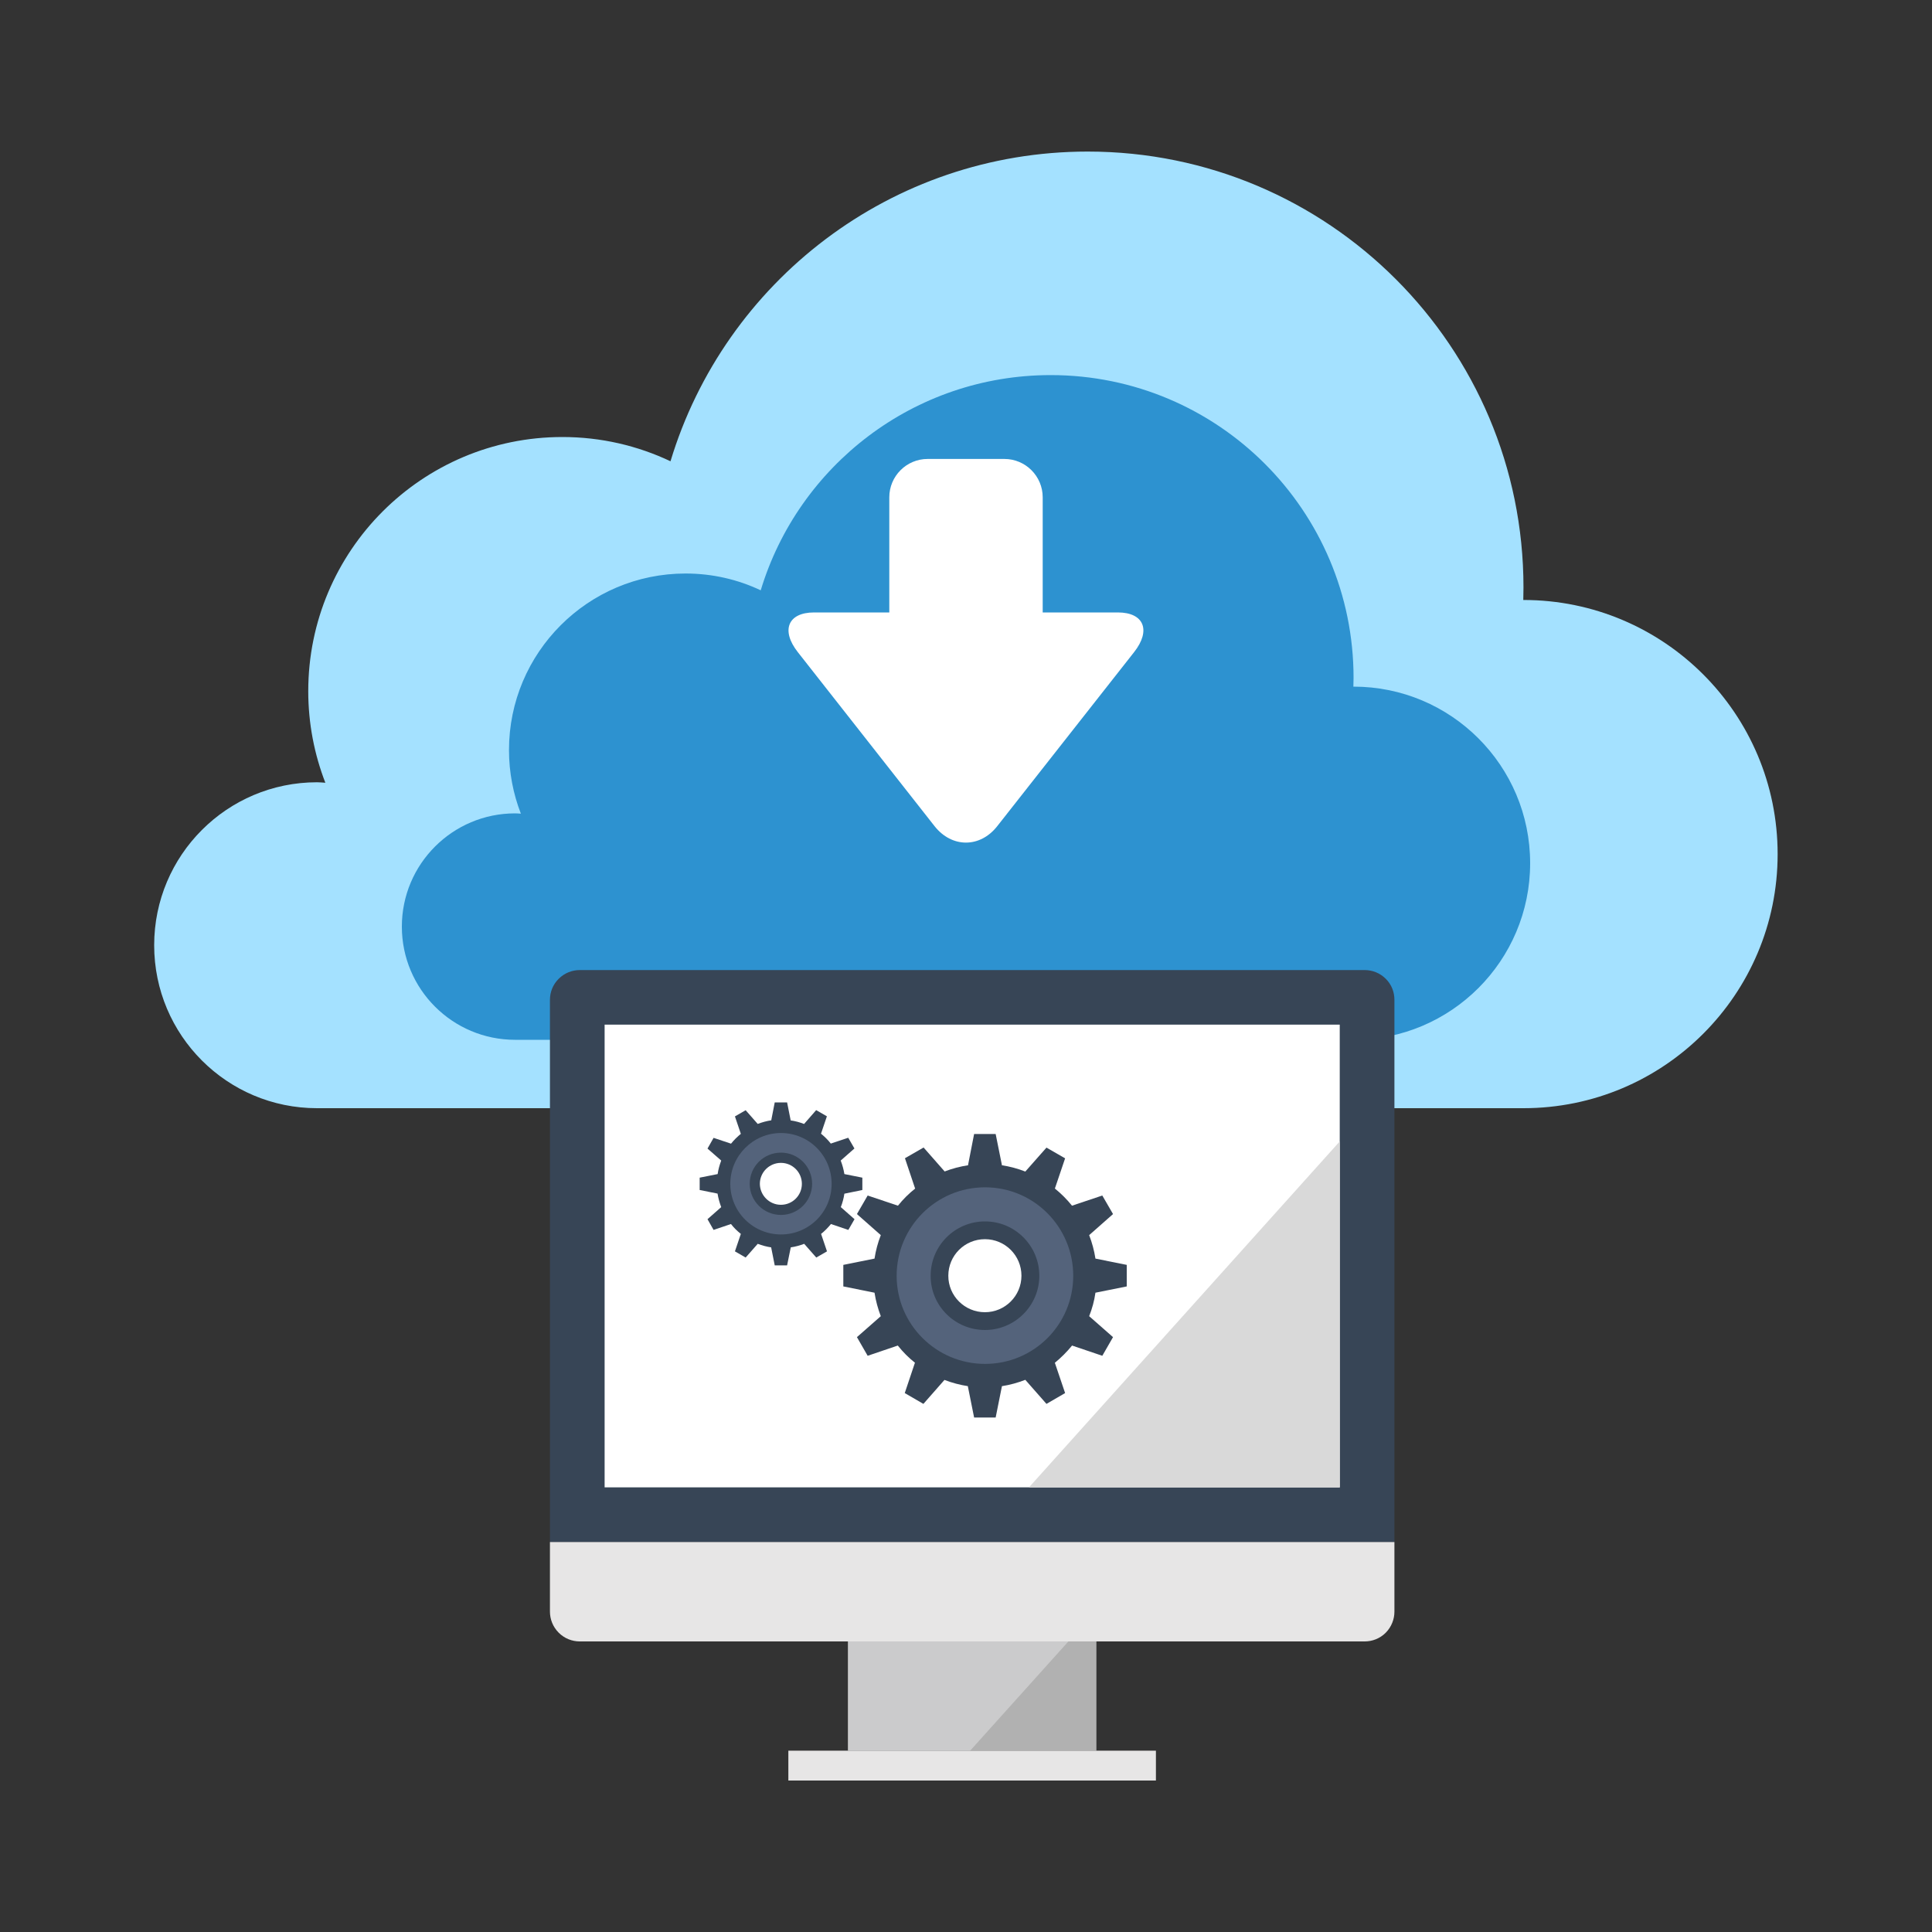
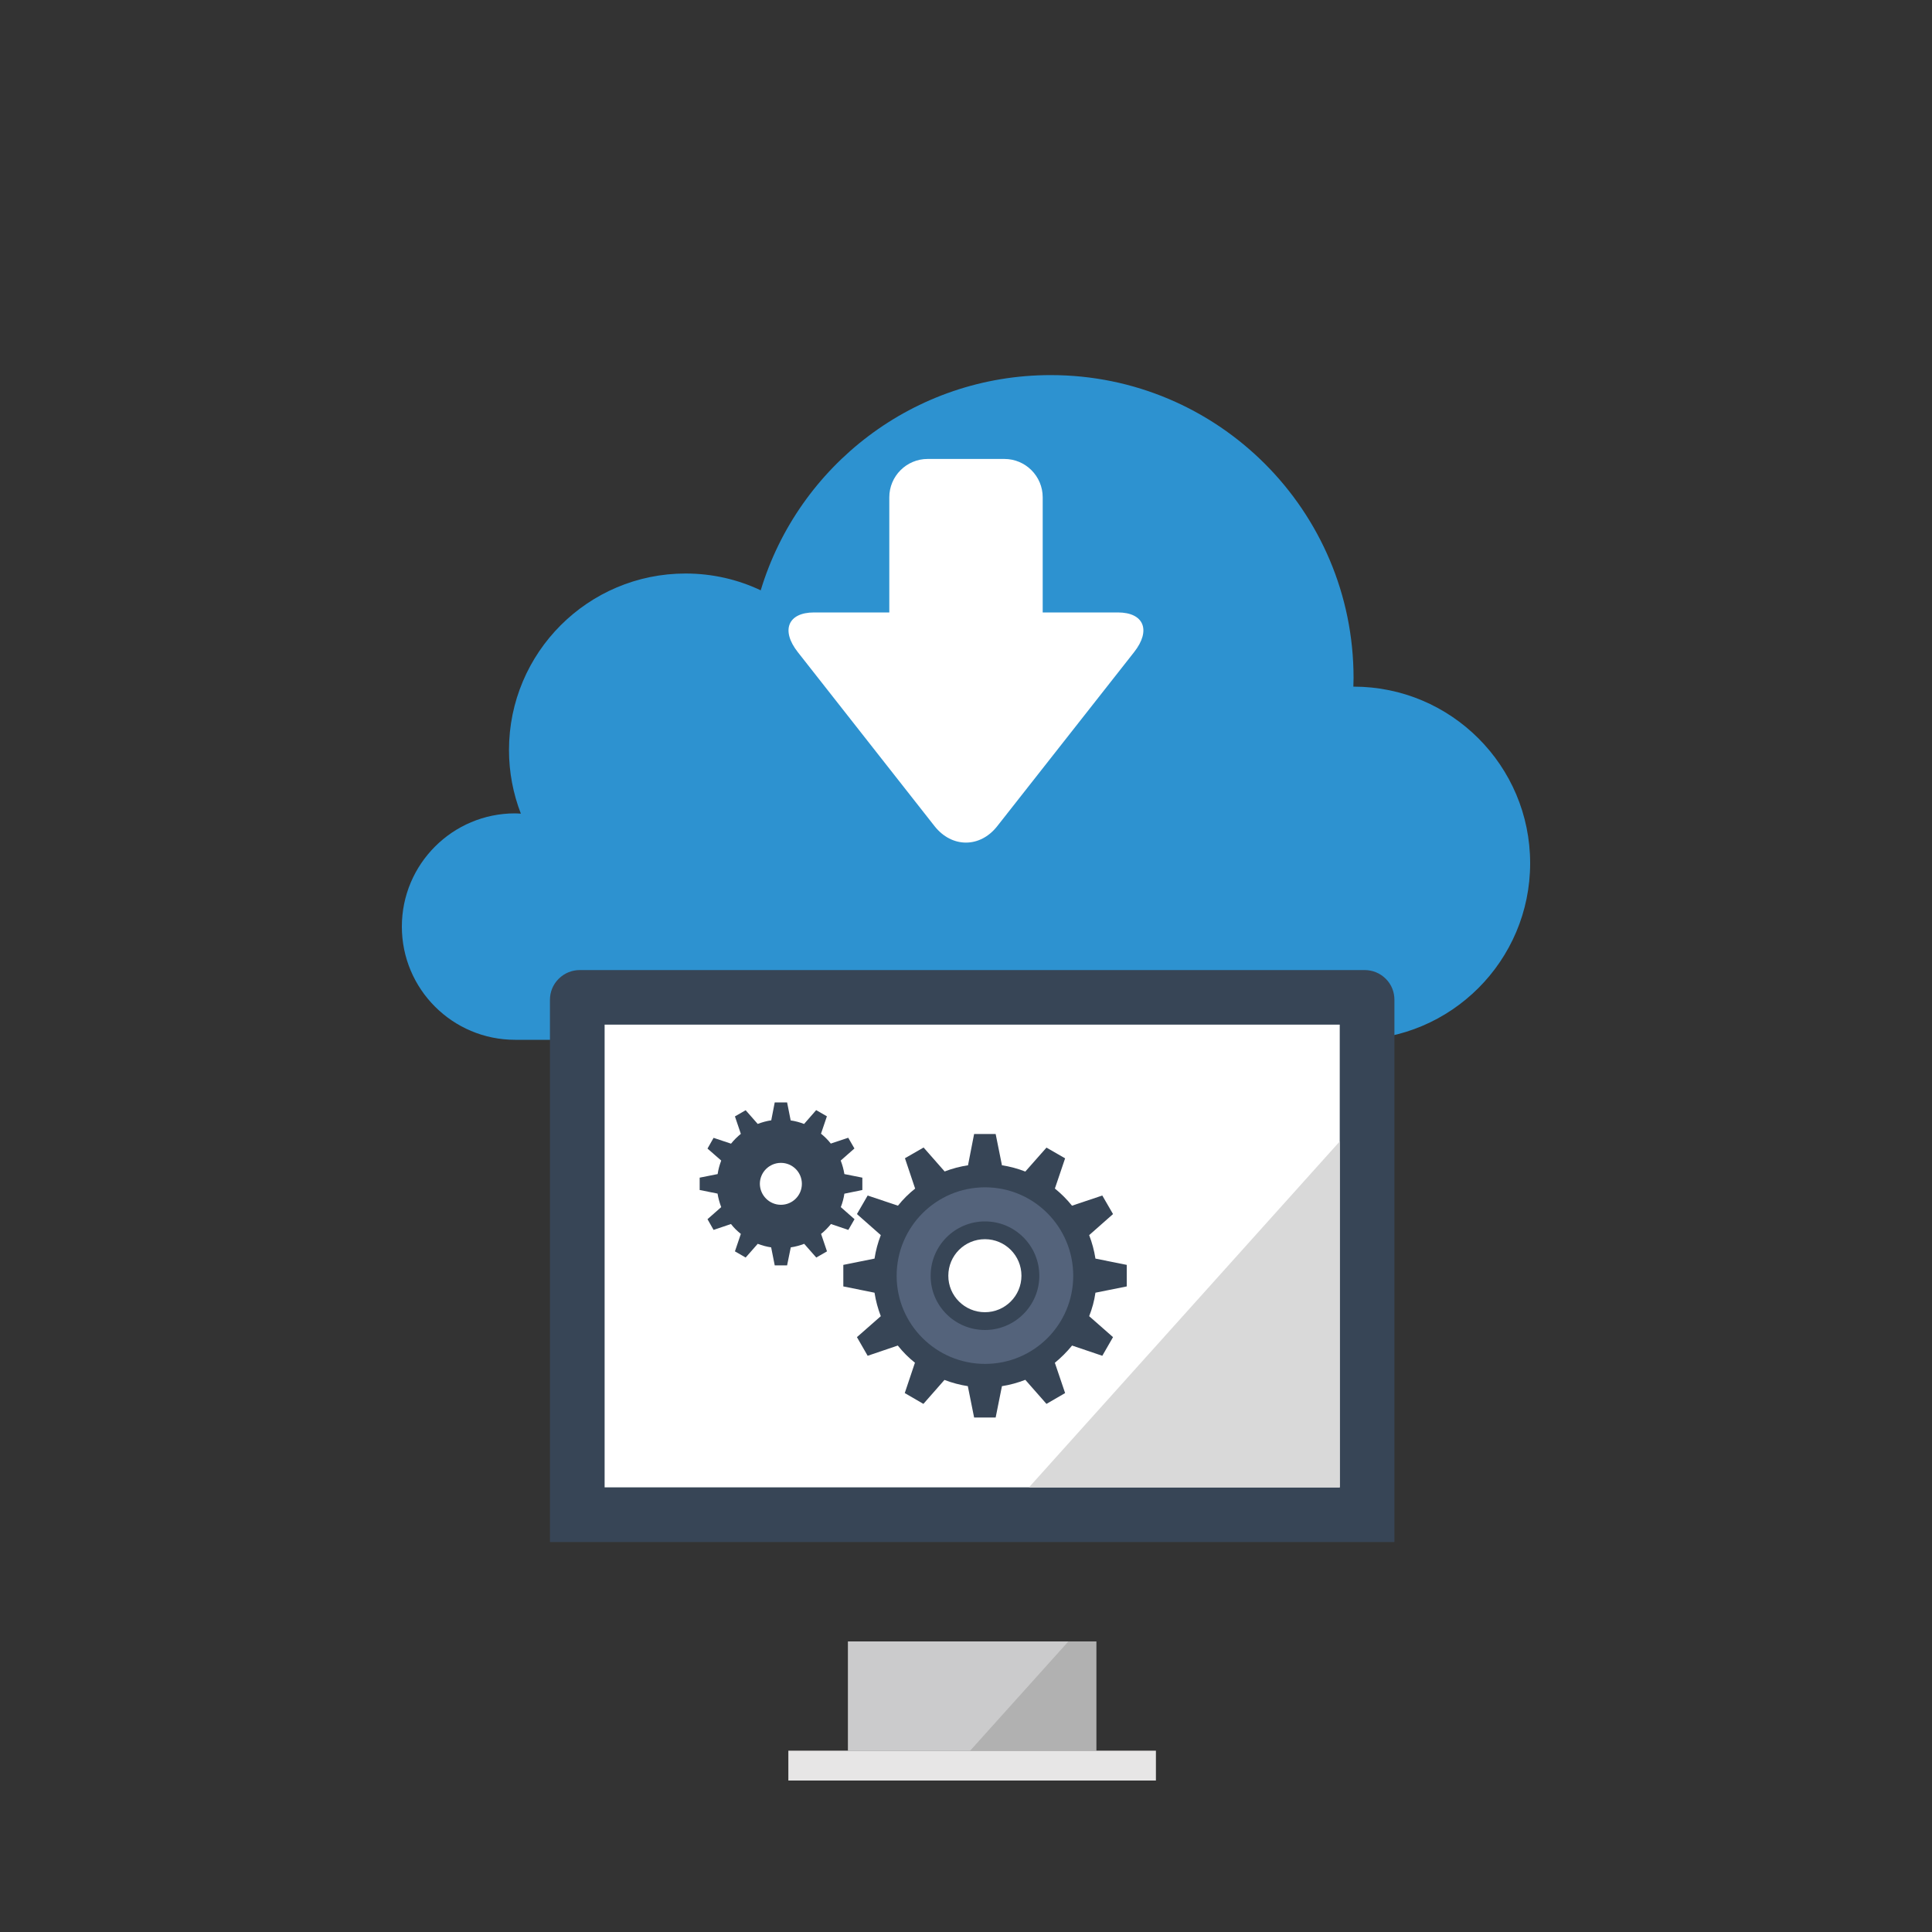
<svg xmlns="http://www.w3.org/2000/svg" version="1.1" id="Layer_1" x="0px" y="0px" viewBox="0 0 200 200" style="enable-background:new 0 0 200 200;" xml:space="preserve">
  <rect x="0" y="0" width="200" height="200" fill="#333333" stroke="none" />
  <style type="text/css">
	.st0{fill-rule:evenodd;clip-rule:evenodd;fill:#A4E1FF;}
	.st1{fill-rule:evenodd;clip-rule:evenodd;fill:#2D92D0;}
	.st2{fill-rule:evenodd;clip-rule:evenodd;fill:#FFFFFF;}
	.st3{fill-rule:evenodd;clip-rule:evenodd;fill:#B1B1B1;}
	.st4{fill-rule:evenodd;clip-rule:evenodd;fill:#E7E6E6;}
	.st5{fill-rule:evenodd;clip-rule:evenodd;fill:#374556;}
	.st6{fill-rule:evenodd;clip-rule:evenodd;fill:#D9D9D9;}
	.st7{fill-rule:evenodd;clip-rule:evenodd;fill:#CBCBCC;}
	.st8{fill-rule:evenodd;clip-rule:evenodd;fill:#54637B;}
</style>
  <g>
-     <path class="st0" d="M32.82,80.98c0.29,0,0.57,0.03,0.86,0.05c-1.14-2.94-1.77-6.14-1.77-9.48c0-14.53,11.77-26.31,26.31-26.31   c4,0,7.79,0.9,11.19,2.51c5.6-18.56,22.82-32.06,43.19-32.06c24.92,0,45.11,20.2,45.11,45.12c0,0.44-0.02,0.87-0.02,1.3   c0,0,0.01,0,0.02,0c14.53,0,26.31,11.77,26.31,26.31c0,14.52-11.78,26.3-26.31,26.3H32.82c-9.31,0-16.86-7.55-16.86-16.87   S23.51,80.98,32.82,80.98z" />
    <path class="st1" d="M53.32,84.2c0.2,0,0.39,0.02,0.6,0.03c-0.79-2.04-1.23-4.27-1.23-6.58c0-10.09,8.18-18.28,18.28-18.28   c2.78,0,5.42,0.62,7.78,1.74c3.89-12.89,15.86-22.28,30.02-22.28c17.32,0,31.35,14.04,31.35,31.35c0,0.31-0.01,0.61-0.02,0.9   c0.01,0,0.01,0,0.02,0c10.09,0,18.28,8.18,18.28,18.28c0,10.09-8.19,18.28-18.28,18.28h-86.8c-6.47,0-11.72-5.24-11.72-11.72   C41.6,89.45,46.85,84.2,53.32,84.2z" />
    <path class="st2" d="M92.06,51.48c0-2.19,1.78-3.97,3.97-3.97h7.94c2.19,0,3.97,1.78,3.97,3.97V63.4h7.78   c2.7,0,3.46,1.85,1.68,4.11l-14.17,18.02c-1.78,2.26-4.69,2.26-6.48,0L82.59,67.51c-1.78-2.26-1.02-4.11,1.68-4.11h7.79V51.48z" />
    <rect x="87.79" y="169.92" class="st3" width="25.71" height="11.31" />
    <rect x="81.61" y="181.23" class="st4" width="38.05" height="3.09" />
    <path class="st5" d="M56.93,159.63V103.5c0-0.79,0.3-1.58,0.91-2.18c0.6-0.6,1.39-0.9,2.18-0.9h81.25c0.79,0,1.58,0.3,2.18,0.9   c0.61,0.6,0.9,1.39,0.9,2.18v56.13H56.93z" />
    <rect x="62.59" y="106.07" class="st2" width="76.1" height="47.9" />
-     <path class="st4" d="M144.35,166.83c0,0.79-0.3,1.58-0.9,2.19c-0.6,0.6-1.39,0.9-2.18,0.9H60.02c-0.79,0-1.58-0.3-2.18-0.9   c-0.61-0.61-0.91-1.4-0.91-2.19v-7.2h87.42V166.83z" />
    <polygon class="st6" points="138.69,118.16 138.69,153.98 106.51,153.98  " />
    <polygon class="st7" points="100.43,181.23 87.79,181.23 87.79,169.92 110.6,169.92  " />
    <path class="st5" d="M101.96,135.84c2.08,0,3.78-1.69,3.78-3.78s-1.69-3.78-3.78-3.78c-2.1,0-3.79,1.69-3.79,3.78   C98.16,134.14,99.86,135.84,101.96,135.84L101.96,135.84z M100.84,117.39h2.23l0.65,3.23h-0.05c0.87,0.13,1.71,0.36,2.5,0.67   l-0.03-0.01l2.19-2.48l1.93,1.11l-1.06,3.13l-0.02-0.02c0.66,0.53,1.27,1.14,1.8,1.8v-0.01l3.13-1.05l1.11,1.92l-2.47,2.18   c0.3,0.78,0.52,1.59,0.65,2.43l3.24,0.65v2.23l-3.24,0.65c-0.12,0.84-0.34,1.65-0.65,2.43l2.47,2.17l-1.11,1.93l-3.13-1.06   c-0.54,0.66-1.14,1.26-1.8,1.8l0.02-0.01l1.06,3.13l-1.93,1.12l-2.19-2.49c-0.78,0.3-1.6,0.53-2.45,0.66h0.03l-0.65,3.24h-2.23   l-0.65-3.24h0.04c-0.85-0.13-1.68-0.35-2.46-0.65l-2.18,2.48l-1.93-1.12l1.05-3.13l0.03,0.01c-0.67-0.53-1.27-1.13-1.8-1.8   l-3.12,1.06l-1.11-1.93l2.47-2.17c-0.3-0.78-0.52-1.59-0.65-2.43l-3.23-0.65v-2.23l3.23-0.65c0.13-0.85,0.35-1.66,0.65-2.43   l-2.47-2.18l1.11-1.92l3.13,1.05v0.01c0.53-0.67,1.14-1.27,1.81-1.8l-0.03,0.01l-1.05-3.13l1.93-1.11l2.18,2.48l-0.03,0.01   c0.8-0.31,1.63-0.53,2.5-0.66h-0.05L100.84,117.39z" />
    <path class="st8" d="M101.97,137.68c3.09,0,5.62-2.52,5.62-5.61c0-3.11-2.52-5.63-5.62-5.63c-3.12,0-5.63,2.52-5.63,5.63   C96.33,135.16,98.84,137.68,101.97,137.68L101.97,137.68z M101.97,122.91c5.05,0,9.13,4.1,9.13,9.16c0,5.05-4.08,9.12-9.13,9.12   c-5.04,0-9.15-4.08-9.15-9.12C92.82,127.01,96.92,122.91,101.97,122.91z" />
    <path class="st5" d="M80.84,124.72c1.2,0,2.17-0.97,2.17-2.17s-0.97-2.17-2.17-2.17s-2.18,0.97-2.18,2.17   C78.67,123.74,79.64,124.72,80.84,124.72L80.84,124.72z M80.2,114.12h1.28l0.37,1.86h-0.03c0.5,0.07,0.98,0.2,1.44,0.38l-0.02-0.01   l1.25-1.43l1.11,0.64l-0.61,1.8l-0.01-0.01c0.38,0.31,0.73,0.65,1.03,1.04v-0.01l1.8-0.6l0.64,1.11l-1.42,1.25   c0.17,0.44,0.3,0.91,0.38,1.4l1.86,0.37v1.28l-1.86,0.38c-0.07,0.48-0.2,0.95-0.37,1.39l1.42,1.25l-0.64,1.11l-1.8-0.61   c-0.31,0.38-0.65,0.73-1.03,1.03H85l0.61,1.8l-1.11,0.64l-1.25-1.42c-0.45,0.17-0.92,0.3-1.41,0.37h0.02l-0.38,1.86H80.2   l-0.37-1.86h0.02c-0.49-0.07-0.96-0.2-1.41-0.37l-1.25,1.42l-1.11-0.64l0.61-1.8h0.01c-0.38-0.3-0.73-0.64-1.03-1.03l-1.8,0.61   l-0.63-1.11l1.42-1.25c-0.17-0.45-0.3-0.91-0.38-1.4l-1.85-0.37v-1.28l1.86-0.37c0.07-0.49,0.2-0.95,0.37-1.4l-1.42-1.24l0.63-1.11   l1.8,0.6v0.01c0.31-0.39,0.66-0.73,1.04-1.04l-0.02,0.01l-0.61-1.8l1.11-0.64l1.25,1.42h-0.01c0.45-0.17,0.94-0.31,1.44-0.38h-0.03   L80.2,114.12z" />
-     <path class="st8" d="M80.85,125.77c1.77,0,3.22-1.44,3.22-3.22c0-1.79-1.45-3.23-3.22-3.23c-1.8,0-3.24,1.44-3.24,3.23   C77.61,124.33,79.06,125.77,80.85,125.77L80.85,125.77z M80.85,117.29c2.9,0,5.24,2.36,5.24,5.26s-2.34,5.24-5.24,5.24   s-5.25-2.34-5.25-5.24S77.96,117.29,80.85,117.29z" />
  </g>
</svg>